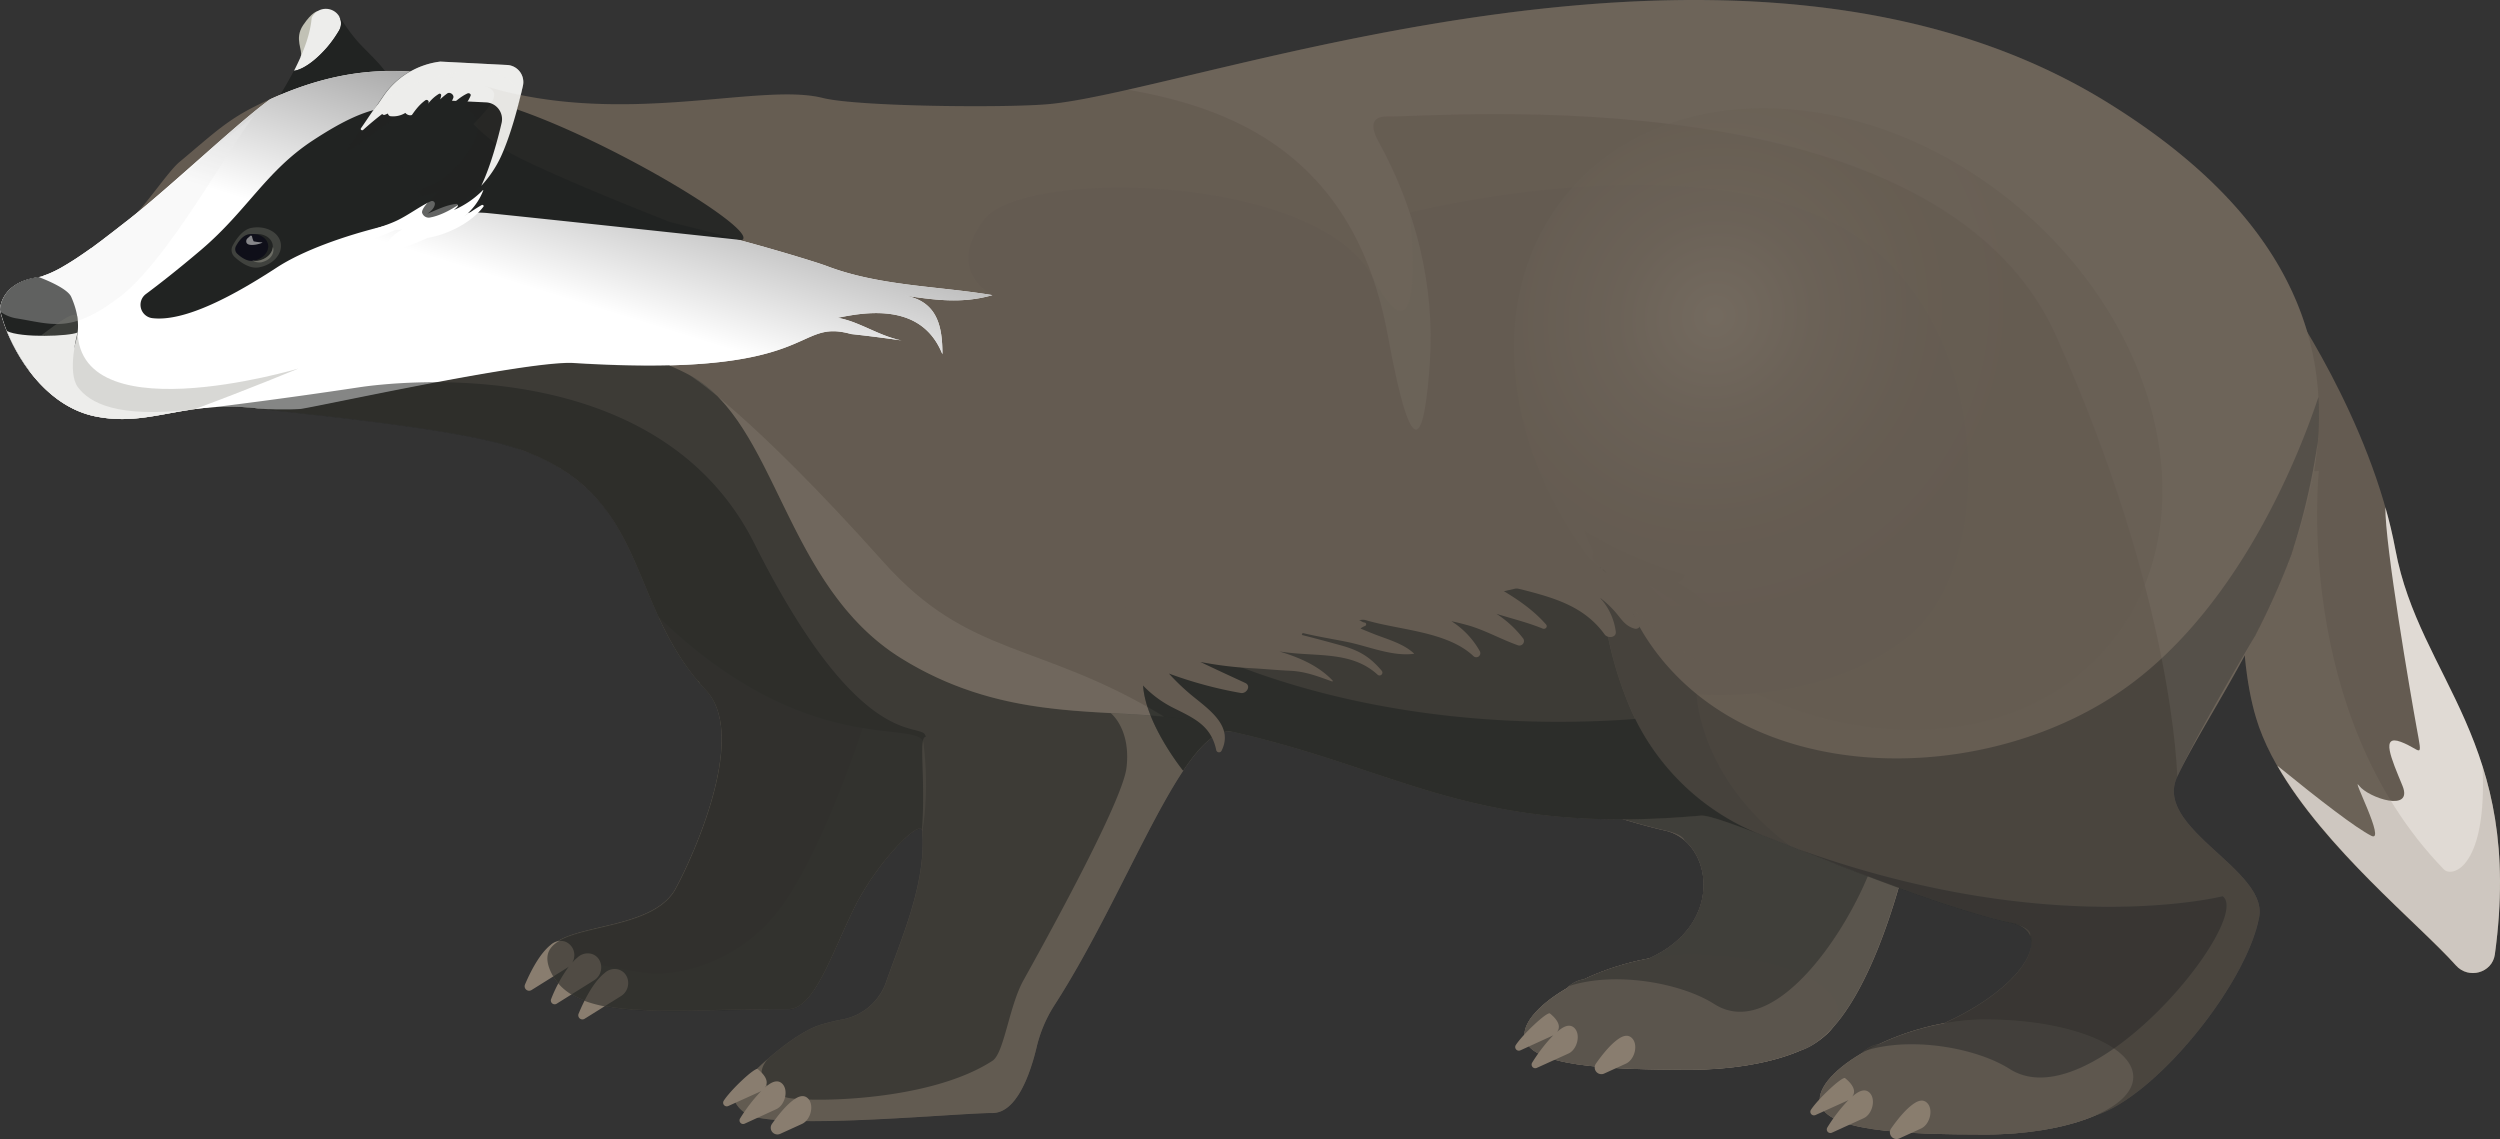
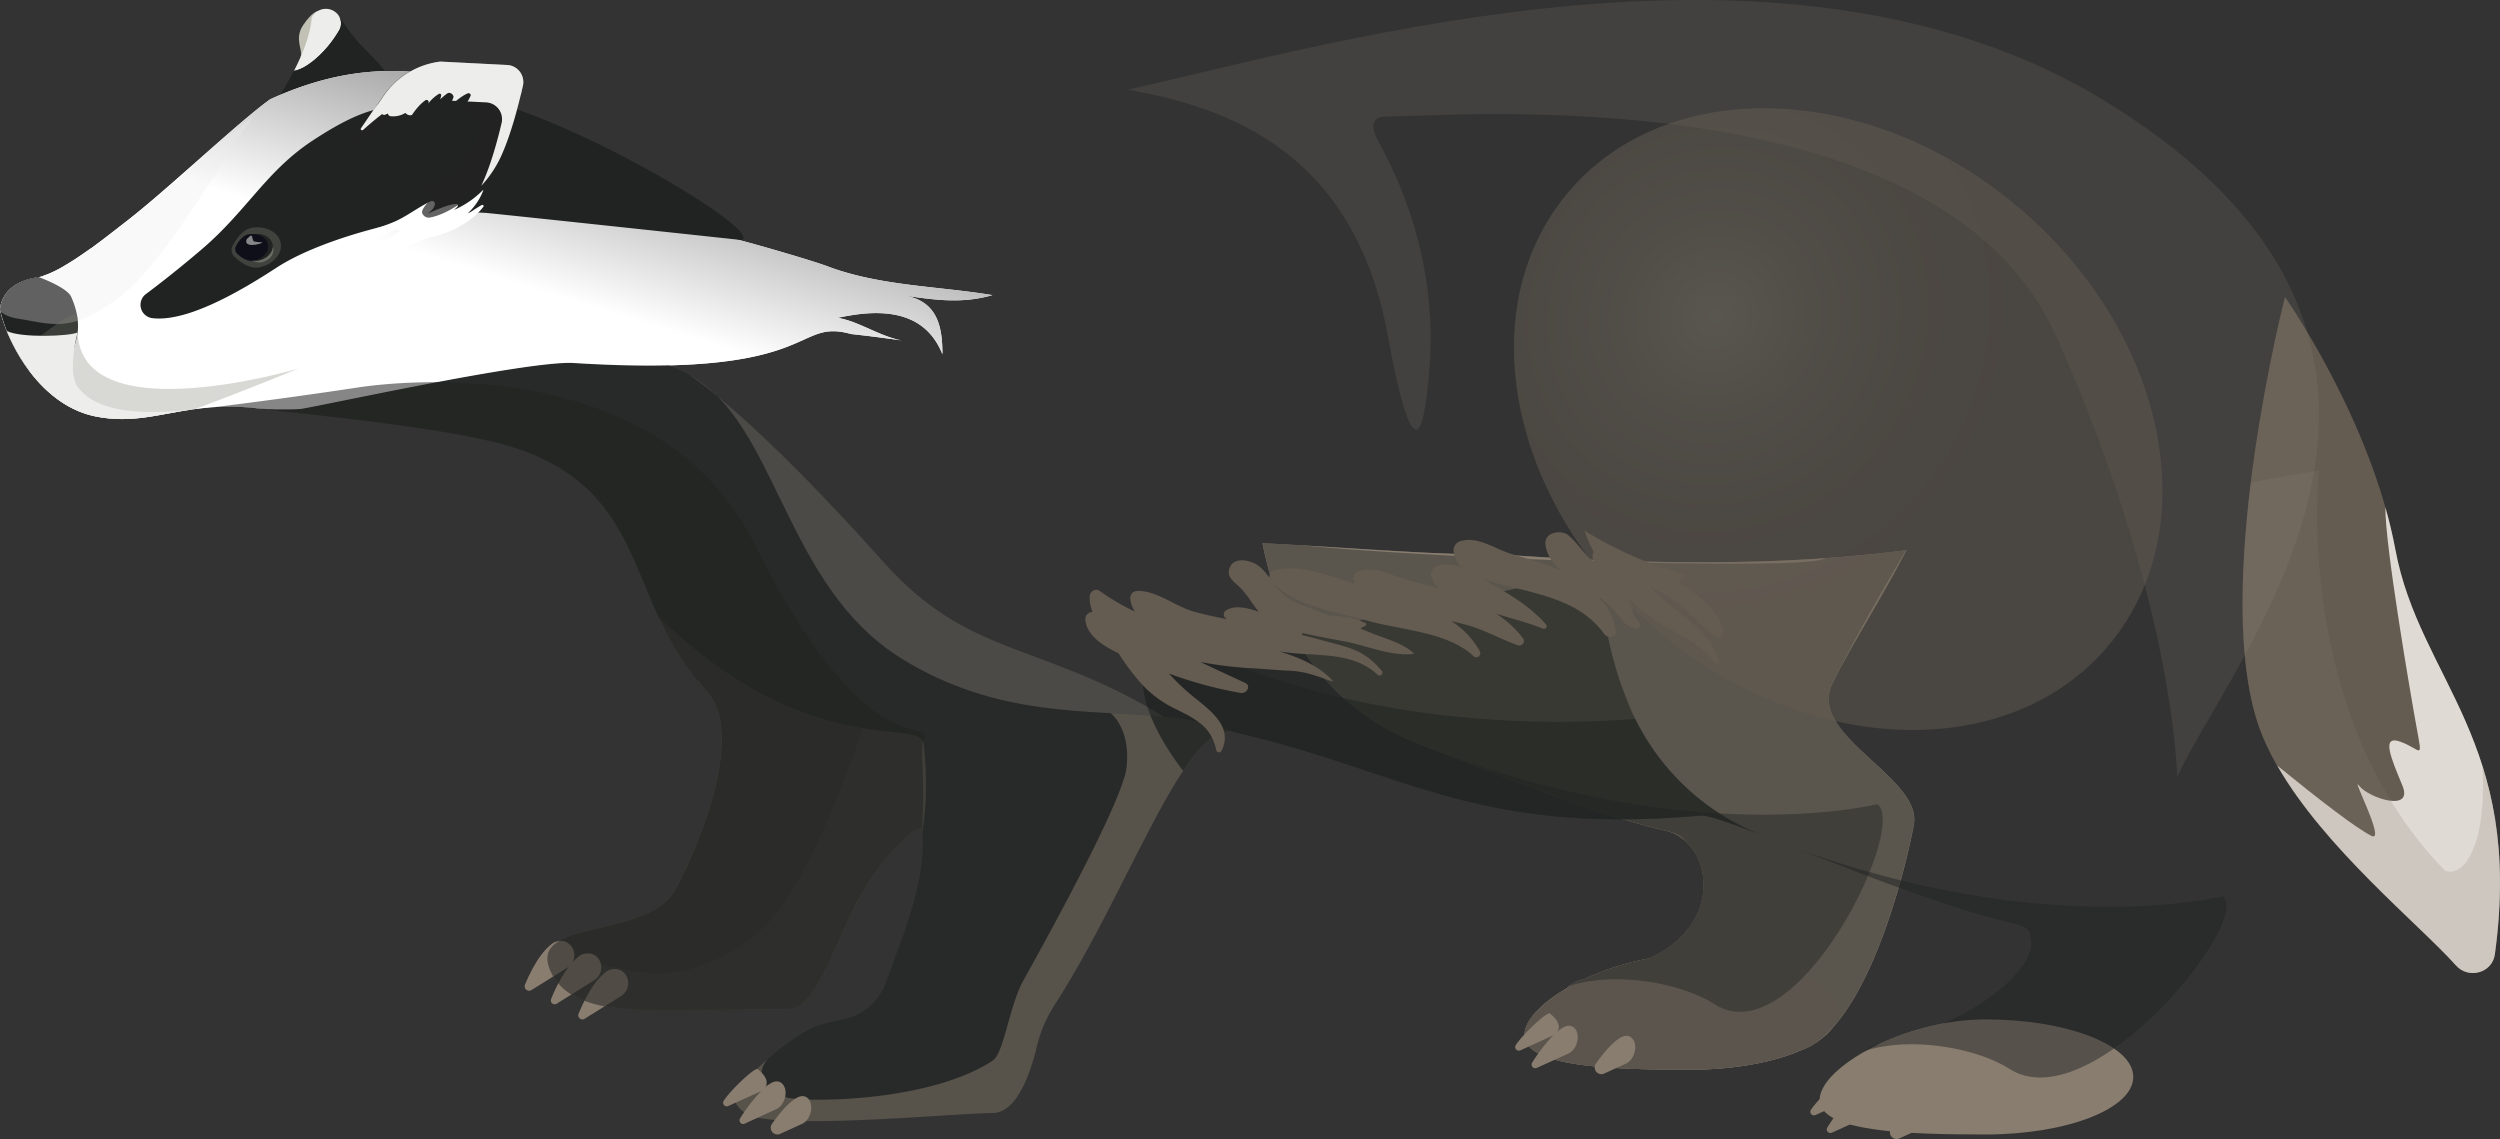
<svg xmlns="http://www.w3.org/2000/svg" width="877.98" height="400" viewBox="0 0 877.98 400">
  <rect x="0" y="0" width="877.98" height="400" fill="#333333" stroke="none" />
  <defs>
    <style>
      .cls-1 {
        isolation: isolate;
      }

      .cls-2, .cls-25, .cls-26, .cls-28, .cls-3, .cls-32, .cls-33 {
        fill: #897d6f;
      }

      .cls-3 {
        opacity: 0.53;
      }

      .cls-15, .cls-24, .cls-25, .cls-26, .cls-27, .cls-28, .cls-29, .cls-3, .cls-30, .cls-32, .cls-33, .cls-34, .cls-4, .cls-8 {
        mix-blend-mode: multiply;
      }

      .cls-11, .cls-13, .cls-22, .cls-27, .cls-29, .cls-36, .cls-4 {
        fill: #212322;
      }

      .cls-13, .cls-4 {
        opacity: 0.44;
      }

      .cls-5 {
        fill: #645b51;
      }

      .cls-6 {
        opacity: 0.92;
      }

      .cls-7 {
        fill: #eae5df;
      }

      .cls-8 {
        opacity: 0.2;
      }

      .cls-9 {
        fill: #c1c1b5;
      }

      .cls-10, .cls-14, .cls-23, .cls-24 {
        fill: #ededeb;
      }

      .cls-12 {
        fill: url(#linear-gradient);
      }

      .cls-13, .cls-14, .cls-17, .cls-20, .cls-22, .cls-23 {
        mix-blend-mode: screen;
      }

      .cls-14 {
        opacity: 0.31;
      }

      .cls-15 {
        opacity: 0.3;
      }

      .cls-16, .cls-17, .cls-20 {
        fill: #7d7d73;
      }

      .cls-17 {
        opacity: 0.35;
      }

      .cls-18 {
        fill: #0f0f19;
      }

      .cls-19 {
        opacity: 0.54;
      }

      .cls-20 {
        opacity: 0.72;
      }

      .cls-21 {
        fill: #fff;
      }

      .cls-22 {
        opacity: 0.7;
      }

      .cls-23 {
        opacity: 0.4;
      }

      .cls-25 {
        opacity: 0.42;
      }

      .cls-26 {
        opacity: 0.36;
      }

      .cls-27 {
        opacity: 0.57;
      }

      .cls-28, .cls-29 {
        opacity: 0.48;
      }

      .cls-30 {
        opacity: 0.16;
      }

      .cls-31, .cls-34 {
        fill: #928a7f;
      }

      .cls-32 {
        opacity: 0.23;
      }

      .cls-33 {
        opacity: 0.06;
      }

      .cls-34 {
        opacity: 0.26;
      }

      .cls-35 {
        opacity: 0.47;
        fill: url(#radial-gradient);
      }

      .cls-36 {
        opacity: 0.55;
      }
    </style>
    <linearGradient id="linear-gradient" x1="176.64" y1="98.05" x2="199.86" y2="23.12" gradientUnits="userSpaceOnUse">
      <stop offset="0" stop-color="#fff" />
      <stop offset="1" stop-color="#8f8f8f" />
    </linearGradient>
    <radialGradient id="radial-gradient" cx="503.24" cy="12.75" r="101.85" gradientTransform="matrix(0, 1.08, -1.13, 0, 659.93, -452.74)" gradientUnits="userSpaceOnUse">
      <stop offset="0" stop-color="#857c6f" />
      <stop offset="0.31" stop-color="#736a5e" />
      <stop offset="0.64" stop-color="#685f54" />
      <stop offset="1" stop-color="#645b51" />
    </radialGradient>
  </defs>
  <title>Барсук Āpsis BadgerРесурс 1</title>
  <g class="cls-1">
    <g id="Слой_2" data-name="Слой 2">
      <g id="Layer_2" data-name="Layer 2">
        <g>
          <path class="cls-2" d="M643.4,240.43c5.61-11.91,16.2-28.18,26.17-47.22-30.42,3.94-61.34,4.73-92,4-15.72-.38-31.42-1.18-47.11-2.26q-15.56-.17-31.08-.92c-18.62-.94-37.31-2.36-56-3.25a127.12,127.12,0,0,0,8.47,26.87,83.2,83.2,0,0,0,46.38,43.6l-.82-.32c24,9.2,62.25,25.07,87.43,30.78,16.42,3.72,21.36,32.83-5.83,44.92a93.91,93.91,0,0,0-22.75,7.29,10.49,10.49,0,0,0-6.09,3.21c-9,5.26-14.81,11.36-14.81,16.31,0,11.17,29.61,12.24,58.26,12.24,15.36,0,29.16-2.61,38.66-6.74,21.2-6.74,35.32-55.5,39.82-79.17C675.33,273,634.89,258.52,643.4,240.43Z" />
          <path class="cls-3" d="M643.4,240.43c5.61-11.91,16.2-28.18,26.17-47.22-30.42,3.94-61.34,4.73-92,4-15.72-.38-31.42-1.18-47.11-2.26q-15.56-.17-31.08-.92c-18.62-.94-37.31-2.36-56-3.25a127.12,127.12,0,0,0,8.47,26.87,83.2,83.2,0,0,0,46.38,43.6l-.82-.32c24,9.2,62.25,25.07,87.43,30.78,16.42,3.72,21.36,32.83-5.83,44.92a93.91,93.91,0,0,0-22.75,7.29,10.49,10.49,0,0,0-6.09,3.21c-9,5.26-14.81,11.36-14.81,16.31,0,11.17,29.61,12.24,58.26,12.24,15.36,0,29.16-2.61,38.66-6.74,21.2-6.74,35.32-55.5,39.82-79.17C675.33,273,634.89,258.52,643.4,240.43Z" />
          <path class="cls-2" d="M645.53,355.44c0-11.16-23.23-20.21-51.88-20.21s-58.26,17-58.26,28.19,29.61,12.24,58.26,12.24S645.53,366.61,645.53,355.44Z" />
          <path class="cls-4" d="M643.4,240.43c5.6-11.89,15.07-28.72,26-47.2q-14.19,1.85-28.5,2.81c-4.42,4.36-129.6.76-184.13-4.58q-6.67-.37-13.35-.7a126.94,126.94,0,0,0,8.47,26.87,83.15,83.15,0,0,0,46.39,43.6l.86.34,3.16,1.22,1.21.47,4.15,1.61,4.06,1.59,1.71.67,3.87,1.52,1.51.58c1.66.65,3.34,1.31,5,2l.66.26,4.4,1.69,1.54.6,4,1.53,1.3.49,5.21,1.95,1,.38,4.22,1.54,1.58.58,4.22,1.5,1.06.38q2.58.9,5.11,1.76l1.25.42,3.9,1.29,1.5.49c1.45.47,2.9.92,4.32,1.36l.63.2c1.61.49,3.18.95,4.73,1.39l1.26.36c1.16.33,2.32.64,3.45.94l1.3.34c1.48.37,2.93.73,4.33,1.05,16.42,3.72,21.36,32.83-5.83,44.92a93.91,93.91,0,0,0-22.75,7.29,10.49,10.49,0,0,0-6.09,3.21c-9,5.26-14.81,11.36-14.81,16.31,0,11.17,29.61,12.24,58.26,12.24,15.36,0,29.16-2.61,38.66-6.74,21.2-6.74,35.32-55.5,39.82-79.17C675.33,273,634.89,258.52,643.4,240.43Z" />
          <path class="cls-4" d="M659.36,282.4S597.64,298.08,508.05,265l.11.05,5.43,2.12h0l3.57,1.39.87.34.16.06,1.2.47,3.71,1.44,2,.77,3.31,1.28,2.18.84,3.36,1.28,2.1.79,3.74,1.4,1.58.59.58.21,0,0,4.21,1.54.68.25.91.33,4.22,1.5.74.26,1.35.47c1.29.45,2.57.9,3.85,1.33l2,.66,3.36,1.11,2.07.67,3.15,1,2,.63c1,.32,2.07.62,3.09.92l1.66.47.48.14,3,.81.9.24.87.23c1.48.37,2.93.73,4.33,1.05,4,.91,6.19,2.09,6.8,3.47,10.38,9,10.29,31.26-12.63,41.45a93.91,93.91,0,0,0-22.75,7.29,16.1,16.1,0,0,0-1.8.5c-.27.09-.52.2-.77.31s-.48.19-.71.3a9.23,9.23,0,0,0-.88.51l-.3.19a8.78,8.78,0,0,0-.89.69h0c16.3-5.39,39.54-1.14,51.13,6.25C630.83,371,670.24,290.47,659.36,282.4Z" />
          <g>
            <path class="cls-2" d="M572.88,364.35c-.93-.75-2.21-.89-4,.19-2.94,1.8-6,5.58-8.41,9a2.35,2.35,0,0,0,2.89,3.49l7.64-3.48C574.27,372.05,575.49,366.45,572.88,364.35Z" />
            <path class="cls-2" d="M550.82,370c3.24-1.48,4.47-7.08,1.86-9.18-.93-.75-2.22-.89-4,.19a14.41,14.41,0,0,0-1.9,1.42c1.84-2.27-.4-4.86-2.46-6.51-.94-.75-9.51,7.27-12,11.12a1.28,1.28,0,0,0,1.61,1.84l11.06-5.05a4.21,4.21,0,0,0,.55-.3,58.08,58.08,0,0,0-7.46,9.67,1.28,1.28,0,0,0,1.61,1.84Z" />
          </g>
        </g>
        <path class="cls-5" d="M802.46,104.28s30.27,43.08,38.78,88.76,45.23,67,34.93,142.12c-.9,6.57-9.3,8.85-13.71,3.9-15.28-17.13-59.68-51.82-70.17-87C777.39,202,802.46,104.28,802.46,104.28Z" />
        <g class="cls-6">
          <path class="cls-7" d="M876.17,335.16C886.47,260,849.76,238.72,841.24,193c-.93-5-2.13-10-3.52-14.86-.19,13,8.85,65.72,11,77.5s1.66,7.61-5.55,4.9-3.39,5.81.55,15.39-12,4.26-15.22,0,9.66,20.3,4.3,17.6-18.09-12.48-33-24.62c16.6,29,49.88,55.74,62.7,70.11C866.87,344,875.27,341.73,876.17,335.16Z" />
        </g>
        <g class="cls-8">
          <path class="cls-2" d="M876.17,335.16c3.88-28.32,1.08-49-4.36-66.2,1.82,35.54-10.56,39.43-13.54,36.36-53.21-54.85-43.9-140-43.9-140s-10.44,1.44-23.92,4.18c-3.49,28.4-4.81,60.23,1.84,82.55,10.49,35.21,54.89,69.9,70.17,87C866.87,344,875.27,341.73,876.17,335.16Z" />
        </g>
-         <path class="cls-5" d="M764.62,272.78C785.76,227.86,878,121.13,740,35.92c-127-78.45-317.19-4.74-371.26.61-14.11,1.4-67.29,1-79.81-2.13-22.35-5.63-70.23,10.65-119-4.29-27.86-8.52-52-7.09-80.63,7.37C79.25,42.54,74.09,47.67,62.9,57,59.17,60.11,50.66,72.76,47,75.7,32.91,87.07,20,96.36,13.44,97.3,0,99.22,0,108.82,0,108.82c2.88,12.48,14.4,33.59,33.59,37.43s30.72-5.76,56.63-2.88,71.56,7.37,91.18,14c47.4,16.09,37.92,54.43,66.57,85,16.36,17.48-8.84,66.87-11.28,70.64-8.3,12.86-33.91,11.59-42,18.37-2.7,2.25-3.45,5.41-1,10.28,9,17.58,41.68,12.47,83,12.7,9.11.05,14.83-18.26,23.12-35.23,8.15-16.68,23.71-32.06,24.08-27.37,1.44,18.37-7.16,37.27-12.66,53A20.15,20.15,0,0,1,296,358a66.47,66.47,0,0,0-8.14,2c-11.18,3.72-26.22,19.43-26.22,19.43s-8.67,5,0,11.42,74.11,0,86.88,0c8.57,0,13.32-13.92,15.51-23.06a47.51,47.51,0,0,1,6.24-14.76c26.28-40.69,46-99.81,62.8-96,59.76,13.55,84.65,36.45,164.26,29.37,7.49-.67,72,29.26,108.75,37.59,16.42,3.72,3.79,23.25-23.39,35.34A93.76,93.76,0,0,0,660,366.67a10.51,10.51,0,0,0-6.09,3.2c-9,5.27-14.82,11.37-14.82,16.32,0,11.17,29.61,12.23,58.27,12.23,15.36,0,29.15-2.6,38.65-6.73,21.21-6.74,52.88-45.92,57.39-69.59C796.55,305.32,756.11,290.87,764.62,272.78Z" />
        <path class="cls-9" d="M111.51,3.94s-1.87.14-5.07,4.92,0,8.77-.82,11,13.48-9.2,13.48-9.2Z" />
        <path class="cls-10" d="M118.34,4.73a5.52,5.52,0,0,0-8.88,1.48c-.44,5.57-2.71,11.86-6.21,18.66,0,0,4.63-.19,11.69-8.29a41.51,41.51,0,0,0,4.16-5.88,4.9,4.9,0,0,0-.74-5.94Z" />
        <path class="cls-11" d="M138.54,33.64c.11-6.91-6.75-12.52-12-18.06-4.35-4.62-7.07-9.67-8.2-10.82a4.91,4.91,0,0,1,.73,5.94,41.51,41.51,0,0,1-4.16,5.88c-7.06,8.1-11.69,8.29-11.69,8.29h0A177.82,177.82,0,0,1,89.94,46c-1.75,9.93,10.42-.34,20.1-1s10.82,15.7,16.37,11.85S138.34,47.35,138.54,33.64Z" />
        <path class="cls-10" d="M94.24,143.68c1,0,2.05.09,3.11.1h.25c1.25,0,2.53,0,3.83,0h.1q2,0,4-.15c5.89-.75,80.16-17.12,96-16.13,86.87,5.45,76.76-15.92,97.42-10.18,1.52.16,3,.33,4.54.51,4.51.53,8.92,1.13,13.11,1.73-5.32-1.07-9.93-3.55-14.78-5.56-1.21-.5-2.44-1-3.7-1.39a31.54,31.54,0,0,0-3.91-1c1.47-.31,2.93-.59,4.39-.83,13.12-2.19,26.62-.75,32.37,13.62,0-9.58-1.6-19.16-14.37-20.75,11.17,1.59,20.75,3.19,31.93,0-19.16-3.2-39.91-3.2-58.35-10.28-1.8-.64-3.55-1.21-5.29-1.75-19-5.93-38.34-10.9-57.62-15.51-4.82-1.35-9.64-2.79-14.43-4.39-11.17-3.19-49.58-4.8-47.53-24.2,11.76-11.38,11.2-15.31,4.57-17.34-26-7.95-48.81-7.22-75,4.69C84.2,42.52,61.64,63.91,47,75.67l0,0-.49.38-.86.7-2.58,2-.84.66c-1.07.84-2.13,1.67-3.18,2.47-.18.15-.36.28-.55.42-.87.67-1.74,1.33-2.6,2l-.87.65-2.69,2-.27.2-.07,0c-.89.65-1.77,1.26-2.63,1.85l-.71.48-1.83,1.24-.84.54c-.57.37-1.12.71-1.67,1.05-.25.16-.5.32-.75.46-.69.42-1.37.82-2,1.18l-.22.13c-.72.4-1.41.76-2.08,1.09l-.58.27c-.47.22-.92.43-1.36.61l-.63.26c-.42.16-.82.3-1.21.42L15,97a12.44,12.44,0,0,1-1.52.34C0,99.22,0,108.82,0,108.82c2.88,12.48,14.4,33.59,33.59,37.43s30.72-5.76,56.63-2.88c1,.12,2.12.2,3.22.27Z" />
        <path class="cls-12" d="M94.24,143.68c1,0,2.05.09,3.11.1h.25c1.25,0,2.53,0,3.83,0h.1q2,0,4-.15c5.89-.75,80.16-17.12,96-16.13,86.87,5.45,76.76-15.92,97.42-10.18,1.52.16,3,.33,4.54.51,4.51.53,8.92,1.13,13.11,1.73-5.32-1.07-9.93-3.55-14.78-5.56-1.21-.5-2.44-1-3.7-1.39a31.54,31.54,0,0,0-3.91-1c1.47-.31,2.93-.59,4.39-.83,13.12-2.19,26.62-.75,32.37,13.62,0-9.58-1.6-19.16-14.37-20.75,11.17,1.59,20.75,3.19,31.93,0-19.16-3.2-39.91-3.2-58.35-10.28-1.8-.64-3.55-1.21-5.29-1.75-19-5.93-38.34-10.9-57.62-15.51-4.82-1.35-9.64-2.79-14.43-4.39-11.17-3.19-52.59-4.8-50.54-24.2,11.76-11.38,14.21-15.31,7.58-17.34-26-7.95-48.81-7.22-75,4.69C84.2,42.52,61.64,63.91,47,75.67l0,0-.49.38-.86.7-2.58,2-.84.66c-1.07.84-2.13,1.67-3.18,2.47-.18.15-.36.28-.55.42-.87.67-1.74,1.33-2.6,2l-.87.65-2.69,2-.27.2-.07,0c-.89.65-1.77,1.26-2.63,1.85l-.71.48-1.83,1.24-.84.54c-.57.37-1.12.71-1.67,1.05-.25.16-.5.32-.75.46-.69.42-1.37.82-2,1.18l-.22.13c-.72.4-1.41.76-2.08,1.09l-.58.27c-.47.22-.92.43-1.36.61l-.63.26c-.42.16-.82.3-1.21.42L15,97a12.44,12.44,0,0,1-1.52.34C0,99.22,0,108.82,0,108.82c2.88,12.48,14.4,33.59,33.59,37.43s30.72-5.76,56.63-2.88c1,.12,2.12.2,3.22.27Z" />
        <path class="cls-11" d="M0,108.82a60.08,60.08,0,0,0,9.61,20.52A8.59,8.59,0,0,0,25,126l0-.12c1.06-5.32,4.79-10.81,0-21.64-1.5-3.39-11.59-7-11.59-7C0,99.22,0,108.82,0,108.82Z" />
        <path class="cls-11" d="M155.39,34.14c-19.29,5.14-22.35,0-45.49,15.16C93.47,60.06,86.75,74,70.79,87.61c-8.47,7.2-15.14,12.38-19.54,15.65a4.72,4.72,0,0,0,2.16,8.46c11.65,1.46,29.38-8.37,43.72-17.72,18.35-12,58.26-20.75,74.22-19.16s89.23,9.48,89.23,9.48C268.78,80.1,178.26,28,155.39,34.14Z" />
        <path class="cls-11" d="M122.48,51.48,129.64,41s16.76-16.76,24.84-17.74l22.86-.44a6.48,6.48,0,0,1,6,7.91c-1.52,6.74-4.11,16.68-7.53,24.18-5.67,12.48-17.92,20.28-24.55,21.51s-1-14.14-10.05-17.54S116.8,59.8,122.48,51.48Z" />
        <path class="cls-13" d="M122.48,51.48,129.64,41s16.76-16.76,24.84-17.74l22.86-.44a6.48,6.48,0,0,1,6,7.91c-1.52,6.74-4.11,16.68-7.53,24.18-5.67,12.48-17.92,20.28-24.55,21.51s-1-14.14-10.05-17.54S116.8,59.8,122.48,51.48Z" />
        <path class="cls-14" d="M42.05,104.28C58.82,91.6,80.93,51,89.26,40.67,77.55,49.94,61.64,63.91,47,75.67l0,0-.49.38-.86.7-2.58,2-.84.66c-1.07.84-2.13,1.67-3.18,2.47-.18.15-.36.28-.55.42-.87.67-1.74,1.33-2.6,2l-.87.65-2.69,2-.27.2-.07,0c-.89.65-1.77,1.26-2.63,1.85l-.71.48-1.83,1.24-.84.54c-.57.37-1.12.71-1.67,1.05-.25.16-.5.32-.75.46-.69.42-1.37.82-2,1.18l-.22.13c-.72.4-1.41.76-2.08,1.09l-.58.27c-.47.22-.92.43-1.36.61l-.63.26c-.42.16-.82.3-1.21.42L15,97a12.44,12.44,0,0,1-1.52.34C0,99.22,0,108.82,0,108.82c.05.22.11.44.16.67a13.32,13.32,0,0,0,6,2.38C18.91,114,25.29,117,42.05,104.28Z" />
        <g class="cls-15">
          <path class="cls-16" d="M27.41,112.58c.84-7.68-15.34,8.49-21.6,10.79,5.7,10.19,15.05,20.33,27.78,22.88s22.24-.86,34.8-2.56c18.84-6.95,36.45-14.28,36.45-14.28S22.9,153.86,27.41,112.58Z" />
        </g>
        <path class="cls-17" d="M98.6,85.45C98,81.61,93.42,79.17,88.48,80c-3.2.53-5.51,3.91-6.75,6.23a3.29,3.29,0,0,0,.67,4c1.92,1.79,5.22,4.23,8.41,3.69C95.76,93.07,99.24,89.29,98.6,85.45Zm-8.06,6.13c-2.14.36-4.34-1.27-5.63-2.47a2.19,2.19,0,0,1-.45-2.66c.83-1.55,2.38-3.81,4.52-4.17,3.31-.56,6.34,1.08,6.77,3.65S93.85,91,90.54,91.58Z" />
        <path class="cls-18" d="M94.15,85.93c.44,2.57-1.9,5.1-5.21,5.65-2.14.36-4.34-1.27-5.63-2.47a2.21,2.21,0,0,1-.45-2.66c.83-1.55,2.38-3.81,4.52-4.17C90.69,81.72,93.72,83.36,94.15,85.93Z" />
        <g class="cls-19">
          <path class="cls-10" d="M88.5,83a.41.41,0,0,0-.68-.11c-.64.71-1.34.89-1.34,1.87,0,2.38,5.69.74,5.7.37a19.09,19.09,0,0,1-3.09-.37A6.48,6.48,0,0,1,88.5,83Z" />
        </g>
        <path class="cls-20" d="M95.79,86.85c-.19,2.23-2.34,4.25-5.25,4.73a4.31,4.31,0,0,1-2-.18,4.71,4.71,0,0,0,3.25.72C96.66,90.94,96.21,87,95.79,86.85Z" />
        <path class="cls-21" d="M169.19,72c-2.21,1.24-4.24,2.72-6.34,4.11a21.27,21.27,0,0,0,6.88-9.28c0-.07-.08-.13-.13-.07a32.07,32.07,0,0,1-10.23,7,12.67,12.67,0,0,0,1.27-1.15c.33-.35.12-1.1-.43-1-3.47.35-6.84,2.1-10.12,3.45,1.5-1,2.61-2.24,2.64-3.54a1,1,0,0,0-1.45-.83c-4,1.88-7.66,4.71-11.69,6.67-4.31,2.1-9.3,3.11-13.39,5.53a.79.79,0,0,0,.4,1.46c4-.05,8.26-1.77,12.14-3.6a14.47,14.47,0,0,0,2.62-.16,13.6,13.6,0,0,0-5.64,5.1,1.37,1.37,0,0,0,1.17,2c4.27-.37,8.92-2.08,13.25-4.13,7.28-1.24,15.47-5.41,19.65-11C170.07,72.24,169.55,71.82,169.19,72Z" />
-         <path class="cls-11" d="M138.53,47.45c-3.05-.05-2.82.85-4.69,3.18-.5-1-4.23-.44-5.26.15a.9.9,0,0,0-.85-.74c-2.07,0-7.67,3.57-8.63,5.12-1.28,2.05-1.06,2-1.22,4.33,0,.64,4.27,1.26,4.57.78s.8-1.23,1.22-1.85a38.48,38.48,0,0,0-1.36,3.95c-.11.36.36.8.7.54a43.19,43.19,0,0,0,3.7-3.17c-.65,2-.82,4,.34,5.25a1.2,1.2,0,0,0,1.19.32c1.44-.52,1.64-1.13,2.18-2.5a31.43,31.43,0,0,1,2.93-5.45c1.92-3,5-5.18,6.19-8.59A1,1,0,0,0,138.53,47.45Z" />
        <path class="cls-22" d="M177.34,22.79l-22.86-1.16a28.24,28.24,0,0,0-19.93,12.13L122.48,51.48c-4.11,6,12.35-7.9,17.63-10.69,9.65-5.09,22.45-6.21,26.45,0,5.32,8.26-9.81,21.21-11.75,22.48a34.39,34.39,0,0,1-6.64,3,1.31,1.31,0,0,0,.7,2.52,18.21,18.21,0,0,0,5.18-1.61c-3,2.93-6.45,6.35-5.74,7.75a2.44,2.44,0,0,0,2.94,1.41c6.63-1.23,18.88-9,24.55-21.51,3.42-7.5,6-17.44,7.53-24.18A6.48,6.48,0,0,0,177.34,22.79Z" />
        <path class="cls-10" d="M178.05,22.82l-23.39-1.19a28.24,28.24,0,0,0-19.94,12.13l-1.81,2.66c-1.18,1.42-2.27,2.94-3.32,4.48,0,0,0,0,0,0-.95,1.4-1.88,2.8-2.82,4.14-.33.47.37.93.76.59,2.2-2,4.42-3.84,6.71-5.61a.78.78,0,0,0,.92.3l1.09-.45a1.09,1.09,0,0,0,.81.93,8.16,8.16,0,0,0,5.3-1.15,2.27,2.27,0,0,0,2.22.79,13.41,13.41,0,0,0,5.36-2.41,10.52,10.52,0,0,0,3.16-2.93l17.49.85a5.9,5.9,0,0,1,5.59,7.14c-1.42,6.08-3.84,15.05-7,21.82-.06.13-.13.25-.19.37a39.48,39.48,0,0,0,7-10.43c3.5-7.71,6.14-18,7.65-24.74A6,6,0,0,0,178.05,22.82Z" />
        <path class="cls-11" d="M164.18,32.81c-2.59,1.19-4.88,3.36-7.11,5.36a19.37,19.37,0,0,0,2.1-3.71c.47-1.14-1.14-2.33-2.12-1.63a25.88,25.88,0,0,0-2.49,2.08,6,6,0,0,0,.37-1.36.53.53,0,0,0-.77-.59,13.26,13.26,0,0,0-3.78,3.44c0-.13.11-.25.15-.39a.75.75,0,0,0-1.09-.83c-2.54,1.81-4.1,4.18-5.83,6.76-1.91,2.84-3.69,5.42-4.34,8.8a.83.83,0,0,0,1.38.81c.42-.39.8-.78,1.17-1.19a1.25,1.25,0,0,0,.58,0,11.79,11.79,0,0,0,4.29-1.93.64.64,0,0,0,.81.34,28.07,28.07,0,0,0,10.18-6.21c2.77-2.5,6.19-5.42,7.59-8.94C165.53,33,164.69,32.57,164.18,32.81Z" />
        <path class="cls-23" d="M178.05,22.82l-23.39-1.19a28.24,28.24,0,0,0-19.94,12.13l-1.81,2.66c-1.18,1.42-2.27,2.94-3.32,4.48,0,0,0,0,0,0,7.09-10.55,23.16-15,37.52-16.06,9.9-.71,14.08,5.1,15.72,8.77.3-1.23.58-2.42.82-3.5A6,6,0,0,0,178.05,22.82Z" />
        <path class="cls-24" d="M68.39,143.69c-27.41,3.4-37-2.34-41-7.66s-.14-19.27-.14-19.27c-2.78,1.34-19.89,2-24.88-.52,4.89,12.09,15.46,26.86,31.2,30,12.83,2.57,22.24-.86,34.8-2.56Z" />
        <path class="cls-2" d="M81.34,142.83h0c1.38,0,2.81.06,4.29.15C84.15,142.89,82.72,142.85,81.34,142.83Z" />
        <path class="cls-25" d="M231.27,216.61c4,8.78,9,17.59,16.7,25.84,16.36,17.48-8.84,66.87-11.28,70.64-8.3,12.86-33.91,11.59-42,18.37-2.7,2.25-3.45,5.41-1,10.28,9,17.58,41.68,12.47,83,12.7,9.11.05,14.83-18.26,23.12-35.23,8.15-16.68,23.71-32.06,24.08-27.37,0,0,2.6-12.85.41-30.81C323.25,252.1,283.62,267.46,231.27,216.61Z" />
        <path class="cls-26" d="M323.93,291.84s2.6-12.85.41-30.81c-.48-3.91-8.33-3.17-21.38-5.35h0S290,296.19,275.11,317.47s-38,25.48-47.89,24.27a210.44,210.44,0,0,1-34.5-7.74c-.87,2-.69,4.46,1,7.74,9,17.58,41.68,12.47,83,12.7,9.11.05,14.83-18.26,23.12-35.23C308,302.53,323.56,287.15,323.93,291.84Z" />
        <path class="cls-27" d="M242.12,131.71c-2.33-1.25-4.75-2.38-7.22-3.42-9.18.22-20.14,0-33.36-.81-15.83-1-90.1,15.38-96,16.13q-2,.1-4,.15h-.1c-1.3,0-2.58,0-3.83,0h-.25c-1.06,0-2.1-.05-3.11-.1l-.8,0c-1.1-.07-2.18-.15-3.22-.27,25.92,2.88,71.56,7.37,91.18,14,47.4,16.09,37.92,54.43,66.57,85,16.36,17.48-8.84,66.87-11.28,70.64-8.3,12.86-33.91,11.59-42,18.37-2.7,2.25-3.45,5.41-1,10.28,9,17.58,41.68,12.47,83,12.7,9.11.05,14.83-18.26,23.12-35.23,8.15-16.68,23.71-32.06,24.08-27.37,1.44,18.37-7.16,37.27-12.66,53A20.15,20.15,0,0,1,296,358a66.47,66.47,0,0,0-8.14,2c-11.18,3.72-26.22,19.43-26.22,19.43s-8.67,5,0,11.42,74.11,0,86.88,0c8.57,0,13.32-13.92,15.51-23.06a47.51,47.51,0,0,1,6.24-14.76c26.28-40.69,46-99.81,62.8-96-30.37-12.51-71.78,1.86-116.48-25.8C275.18,205.63,273,148.27,242.12,131.71Z" />
        <path class="cls-28" d="M395.62,269.59c-1.19,10.17-21,47.39-36.19,74.68-5.06,9.09-6.78,25.6-10.89,28.27-23.32,15.17-68.33,14.54-72.63,12.77-14.25-5.84-6.17-13.44-6.17-13.44-4.72,4.09-8.08,7.6-8.08,7.6s-8.67,5,0,11.42,74.11,0,86.88,0c8.57,0,13.32-13.92,15.51-23.06a47.51,47.51,0,0,1,6.24-14.76c26.28-40.69,46-99.81,62.8-96-12.6-5.19-27.11-5.75-43-6.61C390.12,250.47,397.22,256,395.62,269.59Z" />
        <g>
          <path class="cls-2" d="M283.5,385.54c-.93-.75-2.21-.89-4,.19-2.94,1.8-6,5.58-8.41,9A2.35,2.35,0,0,0,274,398.2l7.64-3.48C284.89,393.24,286.11,387.64,283.5,385.54Z" />
          <path class="cls-2" d="M272.61,389.54c3.25-1.48,4.47-7.08,1.86-9.17-.93-.75-2.21-.9-4,.18a15.54,15.54,0,0,0-1.89,1.42c1.83-2.27-.41-4.85-2.47-6.51-.93-.75-9.5,7.27-11.95,11.13a1.27,1.27,0,0,0,1.61,1.83l11.06-5a4.29,4.29,0,0,0,.55-.31,58.5,58.5,0,0,0-7.46,9.67,1.27,1.27,0,0,0,1.61,1.84Z" />
        </g>
        <g>
          <path class="cls-2" d="M217.31,340.52a5.14,5.14,0,0,0-5,1.22C208.21,345,205,351.68,203.2,356a1.45,1.45,0,0,0,2.12,1.78l12.83-8C221.75,347.49,221.36,341.84,217.31,340.52Z" />
          <path class="cls-2" d="M208.68,344.25c3.63-2.27,3.19-8-.9-9.25a5.19,5.19,0,0,0-4.93,1.23,17.4,17.4,0,0,0-1.91,1.85,5.06,5.06,0,0,0-2.57-7.43,5.14,5.14,0,0,0-5,1.21c-4,3.21-7.17,9.6-9,13.91a1.57,1.57,0,0,0,2.29,1.93l12.52-7.82a5.32,5.32,0,0,0,.59-.44,50.83,50.83,0,0,0-6.2,11.37,1.34,1.34,0,0,0,2,1.64Z" />
        </g>
        <path class="cls-2" d="M749.19,378.21c0-11.16-23.22-20.21-51.87-20.21s-58.27,17-58.27,28.19,29.61,12.23,58.27,12.23S749.19,389.37,749.19,378.21Z" />
        <path class="cls-29" d="M780.59,314.75s-61.72,15.67-151.32-17.37l.12,0,5.42,2.12,2.53,1,2.07.8,2.56,1,2,.77,2.87,1.11,1.75.68,4,1.55.62.23,4.64,1.76,1.52.57,3.22,1.2,1.78.65,3,1.1,1.84.66,3,1.07,1.77.63,3.38,1.17,1.29.45,4.59,1.54,1,.33c1.17.38,2.33.76,3.48,1.12l1.56.49,2.86.88,1.65.49,2.71.78,1.57.44,2.79.75,1.3.33c1.33.34,2.64.66,3.91,1,5.33,1.2,7.42,2.9,6.91,4.89,2.81,7.54-9.46,21.18-30.3,30.45A93.76,93.76,0,0,0,660,366.67a11.22,11.22,0,0,0-5.35,2.49c16.29-5.38,39.53-1.13,51.12,6.25C734.5,393.73,791.47,322.81,780.59,314.75Z" />
-         <path class="cls-4" d="M764.62,272.78c5.86-12.44,16-30.29,27.51-49.77l0-.07a257.58,257.58,0,0,0,12.61-28.29A236.11,236.11,0,0,0,814,155a112.06,112.06,0,0,0,.21-15.56c-6.14,18.52-26.57,71.84-66.26,101.08-50.05,36.89-136.4,37-170.5-17.55a72.93,72.93,0,0,1-8.94-21.81,3.21,3.21,0,0,0-6.32.88A130.09,130.09,0,0,0,573.1,250a83.12,83.12,0,0,0,46.4,43.61l.86.33,3.15,1.22,1.22.47,4.14,1.62,4.06,1.59,1.71.67,3.87,1.51,1.51.59,5,2,.67.26,4.39,1.69,1.54.59,4,1.53,1.3.49q2.6,1,5.21,1.95l1,.38,4.22,1.55,1.59.57,4.22,1.51,1.06.37,5.11,1.77,1.24.41c1.31.45,2.61.88,3.91,1.3l1.49.48c1.46.47,2.9.93,4.32,1.37l.63.19c1.61.49,3.18,1,4.73,1.4l1.26.35c1.17.33,2.32.64,3.45.94l1.3.34c1.48.38,2.93.74,4.34,1.06,16.42,3.72,3.79,23.25-23.39,35.34A93.76,93.76,0,0,0,660,366.67a10.51,10.51,0,0,0-6.09,3.2c-9,5.27-14.82,11.37-14.82,16.32,0,11.17,29.61,12.23,58.27,12.23,15.36,0,29.15-2.6,38.65-6.73,21.21-6.74,52.88-45.92,57.39-69.59C796.55,305.32,756.11,290.87,764.62,272.78Z" />
        <g>
          <path class="cls-2" d="M676.55,387.12c-.94-.75-2.22-.9-4,.19-2.93,1.8-6,5.57-8.4,9a2.35,2.35,0,0,0,2.88,3.5l7.64-3.49C677.93,394.81,679.15,389.22,676.55,387.12Z" />
          <path class="cls-2" d="M654.49,392.71c3.24-1.47,4.46-7.07,1.85-9.17-.93-.75-2.21-.89-4,.19a14.46,14.46,0,0,0-1.89,1.41c1.83-2.26-.41-4.85-2.47-6.51-.93-.74-9.5,7.28-12,11.13a1.27,1.27,0,0,0,1.61,1.83l11.06-5a5.86,5.86,0,0,0,.55-.3,57.07,57.07,0,0,0-7.45,9.67,1.27,1.27,0,0,0,1.61,1.83Z" />
        </g>
        <path class="cls-27" d="M573.1,250a130.61,130.61,0,0,1-11-50.76S476.24,222.72,426.75,223s-11.22,47.67-11.22,47.67c6.25-9.37,12.06-14.85,17.56-13.6,59.76,13.55,84.65,36.45,164.26,29.37,2.41-.22,10.73,2.74,22.13,7.12A83.13,83.13,0,0,1,573.1,250Z" />
        <g class="cls-30">
          <path class="cls-31" d="M740,35.92C629.4-32.39,470.94,14.66,396.12,31.5c34.48,6.13,79.34,21.21,91.29,86.44,9.11,49.76,13,34.81,14.75,9.39,1.79-27-4.91-53.71-17.94-77.43-2.84-5.16-3-9.11,3.19-9,17.56.39,193.15-15.57,234.65,77s42.56,154.84,42.56,154.84C785.76,227.86,878,121.13,740,35.92Z" />
        </g>
        <g>
          <path class="cls-32" d="M163.21,28.27l.58.14-.17,0Z" />
          <path class="cls-32" d="M159.1,27.3l-.35-.08-.84-.16Z" />
-           <path class="cls-33" d="M764.62,272.78C785.76,227.86,878,121.13,740,35.92c-127-78.45-317.19-4.74-371.26.61-14.11,1.4-67.29,1-79.81-2.13-22.35-5.63-70.23,10.65-119-4.29,5.82,1.79,4.64,5-3.69,13.49a62.53,62.53,0,0,0,18.08,12.8c14.71,7,33.53,14.7,51,21.59,16.62,4.07,33.23,8.45,49.64,13.56,1.74.54,3.49,1.11,5.29,1.75,18.44,7.08,39.19,7.08,58.35,10.28,0,0-16.82-8-3.09-26.33S462.38,60.86,482,97.3,495.1,74.7,495.1,74.7s97.74-25,151.71,5.14,54.76,117.87,24,143.17-75,20.76-75,20.76.76,29.76,33.18,53.51c23.65,9.25,55.27,21.81,77.07,26.76,6,.71,8.14,3.89,7.24,8.23-1,7.79-12.59,19.09-30.63,27.11A93.76,93.76,0,0,0,660,366.67a10.51,10.51,0,0,0-6.09,3.2c-9,5.27-14.82,11.37-14.82,16.32,0,11.17,29.61,12.23,58.27,12.23,15.36,0,29.15-2.6,38.65-6.73,21.21-6.74,52.88-45.92,57.39-69.59C796.55,305.32,756.11,290.87,764.62,272.78Z" />
          <path class="cls-32" d="M154.72,26.44l-.53-.1h0Z" />
        </g>
        <path class="cls-34" d="M316.61,231.28c33.74,20.88,65.6,17.81,92.26,20.43-44-26.7-68.32-20.43-98.64-54.37-47-52.6-68.11-65.63-68.11-65.63C273,148.27,275.18,205.63,316.61,231.28Z" />
        <ellipse class="cls-35" cx="645.53" cy="147.17" rx="97.69" ry="123.85" transform="translate(119.13 548.76) rotate(-50.18)" />
        <path class="cls-27" d="M574.3,252.49c-8.83.67-17.83,1-27,1-51.25,0-98-10.92-133.63-28.9-28.64,8.31,1.84,46.06,1.84,46.06,6.25-9.37,12.06-14.85,17.56-13.6,59.76,13.55,84.65,36.45,164.26,29.37,2.41-.22,10.73,2.74,22.13,7.12A83.26,83.26,0,0,1,574.3,252.49Z" />
        <path class="cls-5" d="M589.05,204.48a3.15,3.15,0,0,0,2.65-2.7,136,136,0,0,1-35.26-15.46,41.63,41.63,0,0,0,3.21,7.41,3.33,3.33,0,0,0,1,4.25,35.76,35.76,0,0,1,3.77,3.44c-1.87-1.65-3.81-3.23-5.66-4.9-2.87-2.61-4.94-6-7.87-8.47-2.72-2.25-8.73-1.08-8.14,3.25.51,3.7,2.58,6.59,5.28,9-5.64-2.42-11.53-4-17.39-5.81S519.17,188.31,513,190a3.47,3.47,0,0,0-2.44,4.15,9.07,9.07,0,0,0,3.17,5.35,13.34,13.34,0,0,0-8.7-.91c-1.64.46-3,2.36-2.37,4a11.08,11.08,0,0,0,2.67,4c-4.47-1.26-9-2.21-13.45-3.68-5.18-1.74-9-3.95-14.6-2.35a2.66,2.66,0,0,0-1.92,3.26,10,10,0,0,0,.47,1.11l-7.67-2.36c-7-2.16-13.26-4-20.58-2.33a2.29,2.29,0,0,0-1.74,2.71c-2.15-3.06-4.3-5.43-8.57-6.1-1.89-.3-4.22.17-5.16,2-2,4,1.55,5.36,4.08,8.2,2.38,2.66,3.88,5.4,5.84,7.75-3.72-1.19-8.12-2.47-11.37-.5a1.69,1.69,0,0,0-.64,2.34,8,8,0,0,0,.76.78c-3.86-.76-7.71-1.58-11.49-2.62-6.32-1.74-13.39-7.6-19.92-7.24a2.41,2.41,0,0,0-2.43,2.33,9.32,9.32,0,0,0,1.65,4.9,75.44,75.44,0,0,1-12.42-7.3c-1.47-1.08-3.47.39-3.5,1.94a13.83,13.83,0,0,0,1,5.41c-.22.07-.45.1-.67.18a2.51,2.51,0,0,0-1.84,2.34c.24,5.54,5.8,9.3,11.66,12.06a83.18,83.18,0,0,0,7,9.54,38.69,38.69,0,0,0,12.31,9.67c7.21,3.61,13.2,6.16,15,14.8a1,1,0,0,0,1.87.23c4.07-8.16-3.46-13.8-9.42-18.6a77.36,77.36,0,0,1-9.07-8.52,144.67,144.67,0,0,0,25.26,6.83c2,.34,3.75-2.51,1.54-3.53-5.3-2.46-10.55-4.86-15.75-7.37a131.08,131.08,0,0,0,17.7,2.19c4.58.23,9.13.7,13.71.9,5.48.24,9.74,1.93,14.82,3.75A.19.19,0,0,0,468,239c-4.8-5.07-11.5-8.07-18.65-10.19,1.59.2,3.19.41,4.78.57,10.6,1,21.37,0,29.63,7.53a1,1,0,0,0,1.45-1.39c-4.15-4.9-7.92-7.1-14.18-8.84-4.63-1.28-9.26-2.53-13.9-3.7a.8.8,0,0,0,.27-.69c5.16,1.24,10.47,2.1,15.56,3.12,7.51,1.51,15.9,5.21,23.59,4.2a.09.09,0,0,0,0-.15c-3.92-3.6-9.59-5-14.55-7-1.41-.56-2.81-1.14-4.2-1.72a5.58,5.58,0,0,1,1.55-.89.63.63,0,0,0-.18-1.23c-.51,0-1.33-.64-1.91-.87a15.57,15.57,0,0,0-3.94-.91c-1.87-.23-4.14-.9-6.08-.51-1.47-.6-2.95-1.19-4.44-1.75-6.91-2.59-11.33-3.72-15.4-9.42,8.28,8,22.09,9.71,32.9,12.82,11.69,3.35,28.12,3.88,37.16,12.44a1.43,1.43,0,0,0,2.26-1.69,29.58,29.58,0,0,0-10-10.57c2.16.46,4.32,1,6.45,1.62,5.93,1.82,11.16,4.81,17,6.87a1.6,1.6,0,0,0,1.84-2.31,37.18,37.18,0,0,0-9.47-8.77c5.44,1.69,11,3.05,16.2,5.17,1,.41,1.94-.62,1.18-1.48-5.19-5.87-11.54-9.82-18.44-13.8-1.07-.61-2.19-1.31-3.34-2A133.18,133.18,0,0,0,534.32,207c11.55,2.95,22.1,5.95,29.22,15.82,1.06,1.46,4.17,1.17,3.91-1a21.8,21.8,0,0,0-5.55-11.89,34.67,34.67,0,0,1,5.84,5.54c1.89,2.29,3.26,4.5,6.34,5.31a1.58,1.58,0,0,0,1.89-1,.93.93,0,0,0,.07-.44c-.28-1.3-1.54-2-2.15-3.25-.75-1.48-.91-3.29-1.58-4.83-.1-.24-.25-.47-.37-.71a1.59,1.59,0,0,0,.48.07,58.73,58.73,0,0,0,8.77,7.07c7.23,4.74,15.87,8.26,21.24,15.2.45.59,1.47.27,1.27-.52-3-11.81-15.85-17.11-23.57-25.81-.25-.28-.49-.57-.73-.85,2.32,1.41,4.67,2.79,7,4.27,6.09,3.93,10.32,9.2,15.93,13.52,1,.76,3.15.42,2.94-1.18C604.18,214,596.16,208.68,589.05,204.48Z" />
        <path class="cls-36" d="M185.6,159c.46.18.87.37,1.31.55.88.37,1.76.73,2.59,1.11l1.43.7c.74.36,1.48.71,2.18,1.08.49.26.94.52,1.4.78.66.37,1.32.74,2,1.11l1.32.85c.59.38,1.2.76,1.77,1.15.42.29.82.59,1.22.89s1.1.8,1.63,1.21l1.12.93c.51.42,1,.84,1.51,1.27s.68.63,1,.95.95.89,1.41,1.34l.92,1c.45.47.89.95,1.32,1.43.28.31.55.63.82,1,.43.5.85,1,1.26,1.52l.71.93c.41.54.82,1.08,1.21,1.63l.62.88c.4.59.79,1.17,1.17,1.76l.51.81c.4.64.79,1.28,1.17,1.93l.4.69c.4.72.8,1.43,1.19,2.15l.27.51c.43.81.85,1.64,1.26,2.47l.1.21c7.35,14.94,11.74,31.86,24.47,47.19h0a1.73,1.73,0,0,1,.95,1.13c.7.81,1.41,1.63,2.16,2.43,16.36,17.48-8.84,66.87-11.28,70.64-8.3,12.86-33.91,11.59-42,18.37-2.7,2.25-3.45,5.41-1,10.28,9,17.58,41.68,12.47,83,12.7,9.11.05,14.83-18.26,23.12-35.23,7.77-15.92,22.3-30.64,23.93-27.87,1.39-18.18-1.32-32.76,1.32-32.66-.39-6.3-21.76,8.62-60.16-67.92-33.73-67.23-125.06-57-139.12-54.84-25.28,3.82-46.71,6.48-54.39,7.41l.18,0c.83-.09,1.68-.16,2.55-.23l2.14-.14,1.38-.05c1,0,2-.06,3-.06h.68c1.17,0,2.38.06,3.62.12l1.06.07c1.35.08,2.73.19,4.17.35,25.92,2.88,71.56,7.37,91.18,14C182.86,157.9,184.25,158.41,185.6,159Z" />
      </g>
    </g>
  </g>
</svg>